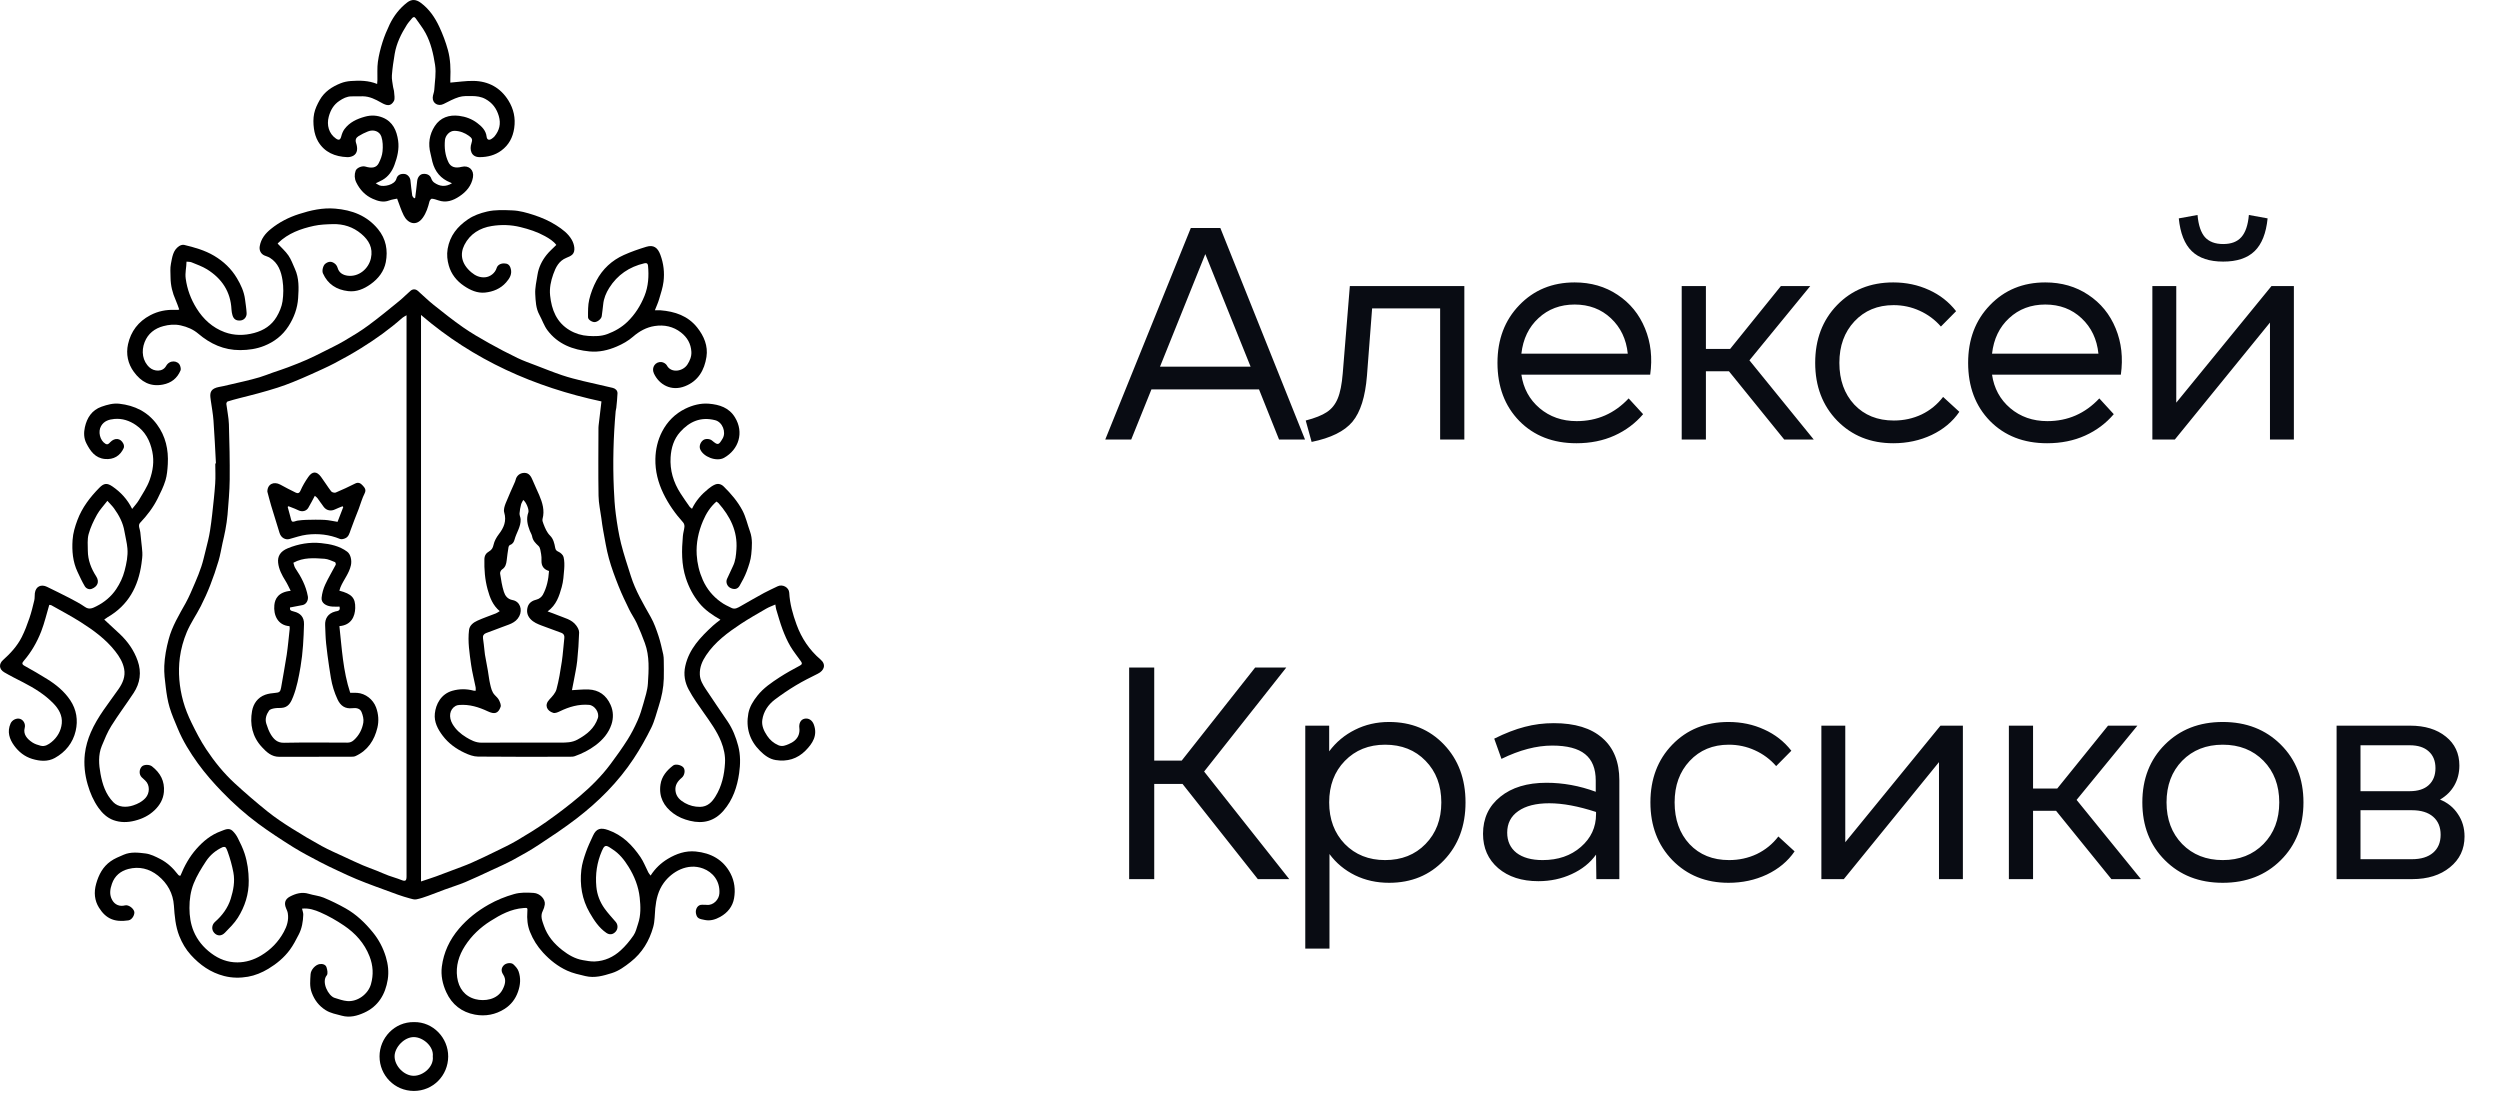
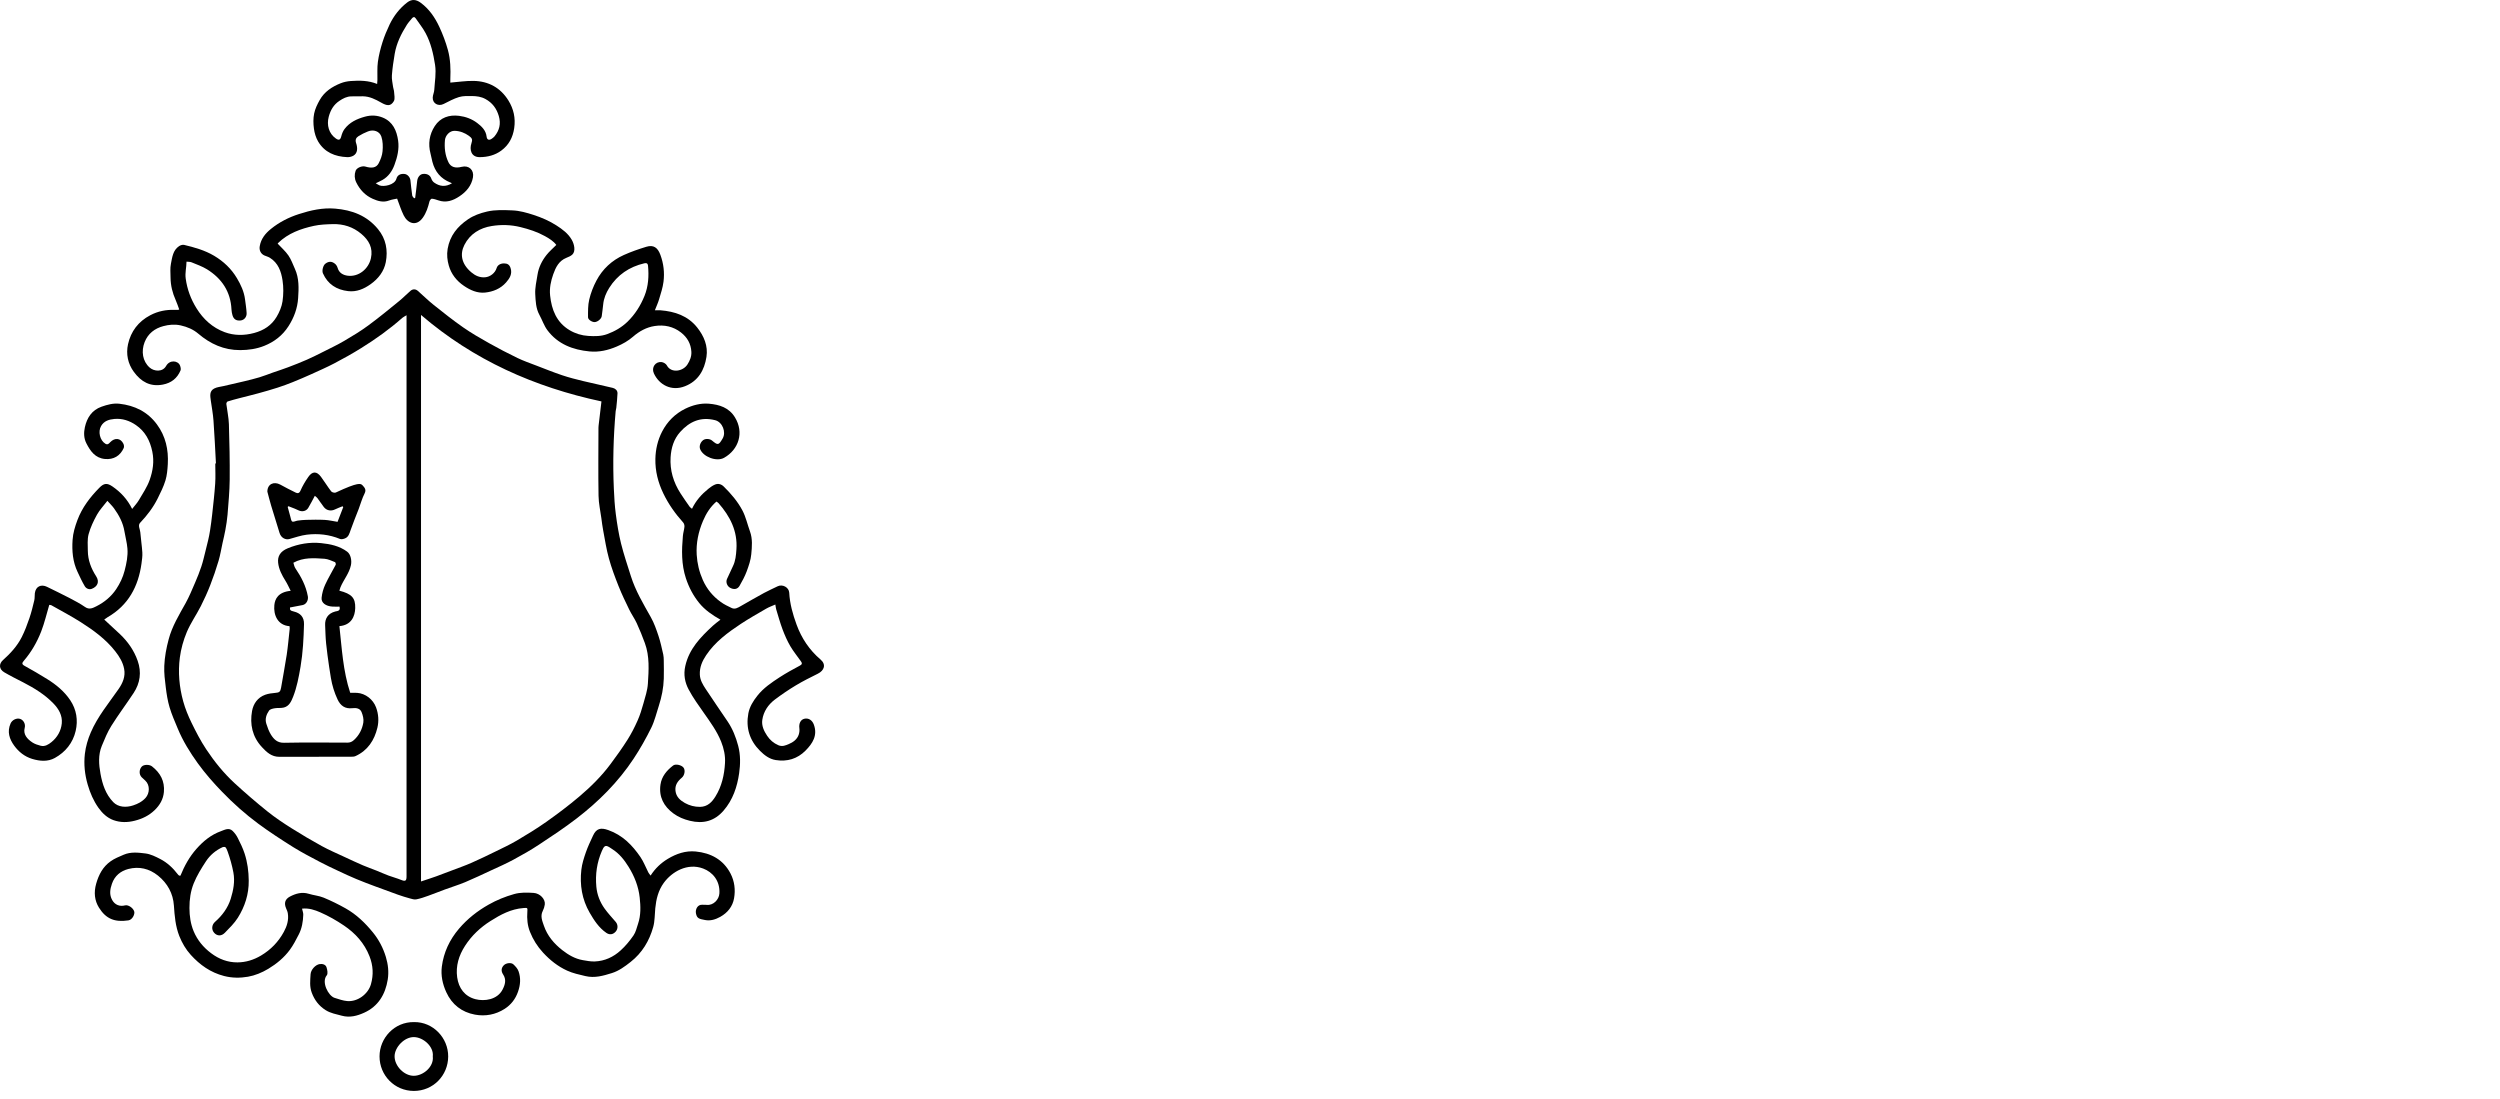
<svg xmlns="http://www.w3.org/2000/svg" width="91" height="40" viewBox="0 0 91 40" fill="none">
-   <path d="M40.231 16L43.346 8.298H44.42L47.503 16H46.558L45.828 14.174H41.912L41.176 16H40.231ZM42.224 13.347H45.522L43.873 9.249L42.224 13.347ZM47.528 15.307C47.868 15.218 48.124 15.116 48.296 15.001C48.471 14.886 48.604 14.722 48.693 14.507C48.783 14.292 48.844 13.986 48.876 13.588L49.134 10.414H53.302V16H52.421V11.225H49.945L49.757 13.68C49.696 14.442 49.521 14.999 49.23 15.35C48.941 15.697 48.445 15.943 47.743 16.086L47.528 15.307ZM57.382 16.134C56.529 16.134 55.836 15.864 55.303 15.323C54.773 14.779 54.508 14.074 54.508 13.207C54.508 12.355 54.773 11.655 55.303 11.107C55.833 10.556 56.504 10.28 57.317 10.28C57.908 10.28 58.429 10.43 58.88 10.731C59.335 11.032 59.668 11.44 59.879 11.956C60.09 12.468 60.153 13.028 60.067 13.637H55.378C55.45 14.134 55.67 14.541 56.039 14.856C56.411 15.171 56.862 15.329 57.392 15.329C58.137 15.329 58.767 15.053 59.283 14.502L59.809 15.076C59.526 15.409 59.179 15.669 58.767 15.855C58.355 16.041 57.894 16.134 57.382 16.134ZM55.378 12.874H59.251C59.197 12.348 58.993 11.918 58.638 11.585C58.284 11.252 57.843 11.085 57.317 11.085C56.794 11.085 56.356 11.25 56.001 11.58C55.647 11.905 55.439 12.337 55.378 12.874ZM64.947 16L62.933 13.513H62.095V16H61.214V10.414H62.095V12.702H62.976L64.823 10.414H65.892L63.679 13.116L66.021 16H64.947ZM68.914 16.134C68.09 16.134 67.41 15.86 66.873 15.312C66.339 14.761 66.073 14.059 66.073 13.207C66.073 12.355 66.338 11.655 66.868 11.107C67.401 10.556 68.083 10.28 68.914 10.28C69.383 10.28 69.816 10.371 70.214 10.554C70.611 10.733 70.941 10.991 71.202 11.327L70.649 11.886C70.434 11.639 70.176 11.447 69.875 11.311C69.578 11.175 69.261 11.107 68.925 11.107C68.345 11.107 67.87 11.304 67.501 11.698C67.136 12.088 66.953 12.591 66.953 13.207C66.953 13.83 67.134 14.337 67.496 14.727C67.861 15.114 68.341 15.307 68.935 15.307C69.297 15.307 69.634 15.234 69.945 15.087C70.257 14.937 70.518 14.723 70.729 14.448L71.32 14.99C71.077 15.348 70.74 15.629 70.31 15.834C69.884 16.034 69.419 16.134 68.914 16.134ZM74.514 16.134C73.661 16.134 72.969 15.864 72.435 15.323C71.905 14.779 71.64 14.074 71.64 13.207C71.64 12.355 71.905 11.655 72.435 11.107C72.965 10.556 73.636 10.28 74.449 10.28C75.04 10.28 75.561 10.43 76.012 10.731C76.467 11.032 76.8 11.44 77.011 11.956C77.222 12.468 77.285 13.028 77.199 13.637H72.51C72.582 14.134 72.802 14.541 73.171 14.856C73.543 15.171 73.994 15.329 74.524 15.329C75.269 15.329 75.899 15.053 76.415 14.502L76.941 15.076C76.658 15.409 76.311 15.669 75.899 15.855C75.487 16.041 75.026 16.134 74.514 16.134ZM72.51 12.874H76.383C76.329 12.348 76.125 11.918 75.77 11.585C75.416 11.252 74.975 11.085 74.449 11.085C73.926 11.085 73.488 11.25 73.133 11.58C72.779 11.905 72.571 12.337 72.51 12.874ZM78.346 16V10.414H79.216V14.657L82.681 10.414H83.497V16H82.627V11.741L79.163 16H78.346ZM79.308 7.949L79.99 7.825C80.022 8.194 80.112 8.463 80.258 8.631C80.409 8.799 80.631 8.883 80.924 8.883C81.218 8.883 81.438 8.799 81.585 8.631C81.735 8.463 81.827 8.194 81.859 7.825L82.541 7.949C82.487 8.489 82.33 8.887 82.068 9.141C81.807 9.395 81.426 9.522 80.924 9.522C80.423 9.522 80.042 9.395 79.78 9.141C79.519 8.887 79.361 8.489 79.308 7.949ZM45.785 32L43.045 28.536H42.014V32H41.101V24.298H42.014V27.687H43.013L45.688 24.298H46.821L43.83 28.084L46.929 32H45.785ZM50.563 32.134C50.111 32.134 49.698 32.043 49.322 31.86C48.946 31.674 48.636 31.416 48.393 31.087V34.53H47.512V26.414H48.382V27.349C48.633 27.012 48.946 26.751 49.322 26.564C49.698 26.375 50.111 26.28 50.563 26.28C51.372 26.28 52.038 26.554 52.561 27.102C53.083 27.649 53.345 28.351 53.345 29.207C53.345 30.063 53.083 30.765 52.561 31.312C52.038 31.86 51.372 32.134 50.563 32.134ZM48.951 27.698C48.572 28.088 48.382 28.591 48.382 29.207C48.382 29.823 48.572 30.328 48.951 30.722C49.334 31.112 49.823 31.307 50.418 31.307C51.019 31.307 51.51 31.112 51.889 30.722C52.272 30.331 52.464 29.826 52.464 29.207C52.464 28.588 52.272 28.083 51.889 27.692C51.51 27.302 51.019 27.107 50.418 27.107C49.823 27.107 49.334 27.304 48.951 27.698ZM55.996 32.075C55.394 32.075 54.907 31.918 54.535 31.602C54.166 31.284 53.982 30.867 53.982 30.351C53.982 29.789 54.191 29.34 54.61 29.003C55.029 28.663 55.589 28.493 56.291 28.493C56.896 28.493 57.494 28.602 58.085 28.82V28.412C58.085 27.979 57.956 27.658 57.698 27.451C57.441 27.243 57.041 27.139 56.501 27.139C55.928 27.139 55.312 27.3 54.653 27.623L54.39 26.887C54.794 26.686 55.165 26.543 55.502 26.457C55.842 26.367 56.194 26.323 56.56 26.323C57.33 26.323 57.919 26.504 58.327 26.865C58.739 27.223 58.944 27.735 58.944 28.401V32H58.107L58.096 31.108C57.881 31.409 57.586 31.645 57.21 31.817C56.837 31.989 56.433 32.075 55.996 32.075ZM54.862 30.308C54.862 30.62 54.975 30.865 55.201 31.044C55.43 31.219 55.747 31.307 56.151 31.307C56.714 31.307 57.177 31.148 57.543 30.829C57.911 30.51 58.096 30.113 58.096 29.637V29.556C57.451 29.345 56.884 29.239 56.393 29.239C55.91 29.239 55.534 29.334 55.265 29.524C54.997 29.71 54.862 29.971 54.862 30.308ZM62.917 32.134C62.093 32.134 61.413 31.86 60.876 31.312C60.342 30.761 60.075 30.059 60.075 29.207C60.075 28.355 60.34 27.655 60.87 27.107C61.404 26.555 62.086 26.28 62.917 26.28C63.386 26.28 63.819 26.371 64.216 26.554C64.614 26.733 64.943 26.991 65.205 27.327L64.652 27.886C64.437 27.639 64.179 27.447 63.878 27.311C63.581 27.175 63.264 27.107 62.928 27.107C62.347 27.107 61.873 27.304 61.504 27.698C61.139 28.088 60.956 28.591 60.956 29.207C60.956 29.83 61.137 30.337 61.499 30.727C61.864 31.114 62.344 31.307 62.938 31.307C63.3 31.307 63.636 31.234 63.948 31.087C64.26 30.936 64.521 30.724 64.732 30.448L65.323 30.99C65.079 31.348 64.743 31.629 64.313 31.834C63.887 32.034 63.422 32.134 62.917 32.134ZM66.298 32V26.414H67.168V30.657L70.633 26.414H71.449V32H70.579V27.741L67.115 32H66.298ZM76.855 32L74.841 29.513H74.003V32H73.123V26.414H74.003V28.702H74.884L76.732 26.414H77.801L75.588 29.116L77.93 32H76.855ZM83.019 31.312C82.468 31.86 81.764 32.134 80.908 32.134C80.052 32.134 79.351 31.86 78.803 31.312C78.255 30.765 77.981 30.063 77.981 29.207C77.981 28.351 78.255 27.649 78.803 27.102C79.351 26.554 80.052 26.28 80.908 26.28C81.764 26.28 82.468 26.554 83.019 27.102C83.57 27.649 83.846 28.351 83.846 29.207C83.846 30.063 83.57 30.765 83.019 31.312ZM79.431 27.692C79.052 28.083 78.862 28.588 78.862 29.207C78.862 29.826 79.052 30.331 79.431 30.722C79.814 31.112 80.307 31.307 80.908 31.307C81.513 31.307 82.007 31.112 82.391 30.722C82.774 30.331 82.965 29.826 82.965 29.207C82.965 28.588 82.774 28.083 82.391 27.692C82.007 27.302 81.513 27.107 80.908 27.107C80.307 27.107 79.814 27.302 79.431 27.692ZM85.052 32V26.414H87.727C88.268 26.414 88.701 26.547 89.027 26.811C89.356 27.073 89.521 27.424 89.521 27.864C89.521 28.133 89.46 28.375 89.338 28.589C89.217 28.801 89.043 28.973 88.817 29.105C89.093 29.216 89.31 29.391 89.467 29.631C89.629 29.868 89.709 30.14 89.709 30.448C89.709 30.91 89.532 31.284 89.177 31.57C88.826 31.857 88.368 32 87.802 32H85.052ZM85.922 31.275H87.792C88.125 31.275 88.382 31.196 88.565 31.039C88.748 30.881 88.839 30.663 88.839 30.383C88.839 30.104 88.748 29.886 88.565 29.728C88.382 29.57 88.125 29.492 87.792 29.492H85.922V31.275ZM85.922 28.799H87.716C88.014 28.799 88.243 28.725 88.404 28.579C88.569 28.428 88.651 28.222 88.651 27.961C88.651 27.7 88.569 27.495 88.404 27.349C88.243 27.202 88.014 27.128 87.716 27.128H85.922V28.799Z" fill="#090C13" />
  <path d="M7.86 16.87C7.832 16.35 7.809 15.83 7.771 15.311C7.754 15.066 7.707 14.823 7.673 14.579C7.651 14.415 7.616 14.239 7.795 14.143C7.896 14.089 8.021 14.08 8.137 14.053C8.386 13.994 8.637 13.939 8.887 13.879C9.073 13.834 9.259 13.789 9.443 13.734C9.61 13.684 9.771 13.618 9.936 13.56C10.119 13.496 10.305 13.438 10.487 13.368C10.717 13.281 10.945 13.192 11.17 13.093C11.372 13.004 11.571 12.904 11.769 12.804C12.024 12.675 12.282 12.553 12.528 12.409C12.826 12.234 13.123 12.055 13.401 11.85C13.79 11.565 14.163 11.256 14.537 10.952C14.679 10.837 14.804 10.703 14.943 10.585C15.027 10.515 15.126 10.515 15.211 10.589C15.405 10.76 15.589 10.942 15.791 11.103C16.139 11.381 16.489 11.658 16.854 11.913C17.155 12.123 17.475 12.308 17.796 12.488C18.137 12.68 18.485 12.861 18.837 13.031C19.058 13.137 19.29 13.218 19.52 13.306C19.834 13.426 20.146 13.553 20.465 13.66C20.715 13.744 20.972 13.809 21.229 13.871C21.586 13.958 21.947 14.031 22.304 14.119C22.397 14.142 22.48 14.21 22.477 14.318C22.471 14.495 22.45 14.671 22.433 14.848C22.429 14.888 22.413 14.928 22.41 14.969C22.327 15.909 22.302 16.85 22.344 17.793C22.358 18.102 22.375 18.412 22.416 18.718C22.463 19.076 22.52 19.434 22.606 19.783C22.706 20.184 22.84 20.578 22.964 20.972C23.132 21.507 23.419 21.983 23.691 22.468C23.81 22.679 23.892 22.916 23.969 23.147C24.042 23.367 24.09 23.596 24.142 23.822C24.158 23.893 24.16 23.969 24.161 24.043C24.164 24.262 24.168 24.482 24.162 24.701C24.152 25.039 24.086 25.367 23.982 25.689C23.894 25.958 23.829 26.241 23.705 26.493C23.514 26.88 23.3 27.259 23.062 27.619C22.502 28.466 21.79 29.177 20.987 29.794C20.549 30.131 20.086 30.438 19.623 30.743C19.324 30.941 19.011 31.119 18.695 31.289C18.427 31.435 18.146 31.558 17.868 31.686C17.558 31.83 17.249 31.978 16.934 32.11C16.692 32.211 16.439 32.287 16.193 32.378C15.991 32.452 15.792 32.534 15.589 32.606C15.448 32.657 15.305 32.707 15.158 32.736C15.084 32.751 14.998 32.725 14.922 32.703C14.773 32.663 14.625 32.616 14.48 32.565C14.206 32.468 13.932 32.367 13.66 32.265C13.429 32.178 13.197 32.093 12.97 31.997C12.751 31.905 12.535 31.806 12.32 31.704C12.091 31.597 11.863 31.49 11.64 31.372C11.313 31.199 10.984 31.03 10.672 30.835C10.237 30.562 9.805 30.282 9.393 29.977C8.927 29.631 8.494 29.246 8.089 28.827C7.77 28.498 7.47 28.156 7.201 27.785C6.914 27.387 6.656 26.97 6.468 26.515C6.363 26.262 6.251 26.01 6.173 25.748C6.103 25.514 6.065 25.269 6.035 25.026C6.002 24.764 5.968 24.499 5.98 24.237C5.994 23.911 6.054 23.588 6.14 23.269C6.266 22.793 6.519 22.382 6.754 21.959C6.888 21.718 6.993 21.459 7.103 21.205C7.187 21.013 7.264 20.817 7.33 20.618C7.388 20.444 7.428 20.264 7.473 20.086C7.51 19.944 7.546 19.801 7.578 19.658C7.604 19.543 7.629 19.426 7.646 19.309C7.676 19.11 7.704 18.911 7.725 18.71C7.765 18.342 7.808 17.973 7.833 17.603C7.85 17.36 7.836 17.115 7.836 16.871C7.845 16.871 7.853 16.871 7.862 16.87H7.86ZM14.798 11.475C14.728 11.518 14.681 11.538 14.645 11.57C14.18 11.982 13.675 12.343 13.148 12.67C12.83 12.868 12.503 13.052 12.171 13.225C11.899 13.368 11.615 13.491 11.335 13.619C11.111 13.72 10.885 13.817 10.657 13.909C10.477 13.982 10.293 14.049 10.108 14.109C9.873 14.185 9.634 14.253 9.396 14.318C9.168 14.381 8.938 14.435 8.709 14.495C8.567 14.532 8.425 14.569 8.285 14.614C8.261 14.621 8.236 14.675 8.239 14.704C8.268 14.949 8.324 15.192 8.332 15.437C8.353 16.111 8.367 16.784 8.361 17.458C8.357 17.883 8.316 18.307 8.283 18.73C8.268 18.919 8.236 19.107 8.203 19.293C8.175 19.454 8.134 19.613 8.099 19.772C8.052 19.988 8.018 20.206 7.955 20.417C7.867 20.715 7.765 21.012 7.652 21.302C7.551 21.561 7.435 21.817 7.309 22.065C7.146 22.384 6.937 22.681 6.799 23.009C6.676 23.303 6.587 23.621 6.546 23.937C6.477 24.471 6.525 25.009 6.669 25.53C6.743 25.797 6.85 26.059 6.972 26.309C7.132 26.637 7.301 26.964 7.502 27.268C7.802 27.721 8.144 28.144 8.544 28.512C8.929 28.866 9.328 29.209 9.736 29.537C10.014 29.76 10.313 29.959 10.614 30.149C10.974 30.377 11.342 30.593 11.715 30.798C11.982 30.944 12.263 31.064 12.538 31.192C12.76 31.296 12.983 31.4 13.208 31.497C13.371 31.567 13.54 31.625 13.705 31.691C13.851 31.749 13.993 31.815 14.141 31.87C14.292 31.926 14.45 31.967 14.6 32.028C14.754 32.091 14.798 32.068 14.798 31.901C14.798 25.145 14.798 18.391 14.798 11.635V11.475ZM21.894 14.612C19.458 14.091 17.243 13.112 15.325 11.464V32.085C15.521 32.02 15.7 31.963 15.878 31.899C16.071 31.829 16.263 31.755 16.455 31.682C16.693 31.591 16.933 31.508 17.166 31.405C17.464 31.274 17.757 31.131 18.05 30.988C18.307 30.862 18.567 30.741 18.813 30.596C19.175 30.382 19.535 30.163 19.878 29.921C20.291 29.629 20.697 29.324 21.083 28.997C21.501 28.643 21.893 28.256 22.222 27.814C22.437 27.525 22.648 27.232 22.84 26.928C22.981 26.706 23.102 26.467 23.209 26.226C23.298 26.027 23.362 25.815 23.421 25.605C23.486 25.37 23.567 25.131 23.583 24.889C23.614 24.393 23.65 23.89 23.473 23.408C23.383 23.164 23.287 22.921 23.177 22.684C23.098 22.513 22.986 22.358 22.904 22.189C22.767 21.908 22.631 21.626 22.516 21.336C22.385 21.005 22.258 20.67 22.164 20.326C22.071 19.992 22.02 19.646 21.955 19.304C21.928 19.16 21.909 19.013 21.89 18.866C21.853 18.593 21.791 18.32 21.787 18.047C21.773 17.22 21.782 16.392 21.784 15.565C21.784 15.511 21.794 15.458 21.799 15.405C21.83 15.148 21.861 14.891 21.893 14.61L21.894 14.612Z" fill="black" />
  <path d="M28.224 22.004C28.104 22.057 27.987 22.098 27.883 22.159C27.574 22.338 27.262 22.515 26.964 22.711C26.487 23.027 26.028 23.366 25.703 23.851C25.561 24.063 25.462 24.289 25.474 24.556C25.483 24.76 25.584 24.921 25.687 25.079C25.947 25.476 26.219 25.864 26.484 26.259C26.667 26.531 26.786 26.829 26.87 27.148C26.958 27.481 26.951 27.818 26.905 28.144C26.835 28.639 26.676 29.116 26.338 29.506C26.011 29.886 25.602 29.997 25.113 29.877C24.892 29.824 24.692 29.741 24.513 29.61C24.161 29.351 23.977 29.005 24.041 28.561C24.083 28.262 24.27 28.043 24.501 27.865C24.595 27.793 24.814 27.849 24.883 27.945C24.95 28.038 24.921 28.223 24.817 28.309C24.666 28.436 24.562 28.579 24.588 28.791C24.615 29.008 24.76 29.133 24.93 29.229C25.098 29.322 25.281 29.372 25.481 29.37C25.754 29.366 25.914 29.198 26.04 28.996C26.272 28.625 26.366 28.205 26.39 27.775C26.406 27.509 26.35 27.247 26.249 26.994C26.096 26.613 25.857 26.287 25.624 25.955C25.428 25.677 25.226 25.397 25.067 25.098C24.929 24.839 24.875 24.556 24.944 24.246C25.083 23.618 25.5 23.193 25.944 22.781C26.029 22.702 26.125 22.635 26.224 22.556C25.926 22.389 25.658 22.203 25.45 21.948C25.233 21.68 25.076 21.381 24.967 21.05C24.8 20.543 24.811 20.029 24.857 19.51C24.866 19.397 24.904 19.285 24.914 19.172C24.918 19.121 24.9 19.054 24.866 19.017C24.579 18.698 24.336 18.355 24.148 17.967C23.953 17.564 23.846 17.143 23.856 16.7C23.863 16.357 23.941 16.018 24.101 15.709C24.29 15.344 24.574 15.06 24.941 14.879C25.209 14.748 25.506 14.669 25.808 14.695C26.186 14.728 26.535 14.835 26.753 15.193C27.089 15.743 26.891 16.364 26.355 16.665C26.082 16.817 25.593 16.629 25.484 16.345C25.444 16.24 25.493 16.097 25.595 16.021C25.676 15.96 25.835 15.967 25.915 16.034C26.134 16.217 26.158 16.21 26.306 15.958C26.437 15.734 26.303 15.364 26.031 15.295C25.504 15.162 25.099 15.344 24.757 15.725C24.526 15.983 24.432 16.301 24.41 16.641C24.38 17.12 24.513 17.558 24.771 17.959C24.877 18.123 24.989 18.284 25.102 18.444C25.12 18.471 25.153 18.489 25.189 18.519C25.334 18.217 25.542 17.987 25.788 17.79C25.86 17.732 25.938 17.676 26.022 17.64C26.137 17.589 26.251 17.62 26.34 17.706C26.608 17.968 26.852 18.254 27.026 18.584C27.15 18.82 27.207 19.09 27.299 19.343C27.399 19.617 27.372 19.901 27.346 20.177C27.327 20.388 27.253 20.598 27.179 20.8C27.111 20.981 27.017 21.155 26.92 21.324C26.846 21.453 26.712 21.472 26.572 21.393C26.464 21.331 26.412 21.188 26.463 21.074C26.531 20.919 26.603 20.765 26.677 20.613C26.774 20.417 26.792 20.207 26.806 19.993C26.851 19.33 26.575 18.795 26.154 18.314C26.135 18.293 26.108 18.28 26.078 18.257C25.853 18.453 25.704 18.691 25.588 18.964C25.421 19.359 25.335 19.768 25.36 20.193C25.379 20.509 25.451 20.815 25.583 21.112C25.731 21.444 25.95 21.706 26.237 21.913C26.359 22.002 26.499 22.068 26.636 22.133C26.754 22.187 26.858 22.122 26.958 22.065C27.241 21.904 27.522 21.741 27.808 21.585C27.971 21.496 28.141 21.423 28.308 21.34C28.483 21.255 28.717 21.378 28.728 21.574C28.749 21.978 28.859 22.364 28.996 22.738C29.176 23.232 29.463 23.662 29.867 24.006C30.082 24.19 30.002 24.408 29.769 24.523C29.498 24.658 29.226 24.793 28.967 24.949C28.703 25.108 28.447 25.282 28.201 25.467C27.96 25.651 27.794 25.897 27.748 26.201C27.716 26.415 27.807 26.608 27.924 26.783C28.026 26.935 28.156 27.05 28.332 27.126C28.477 27.189 28.602 27.13 28.71 27.085C28.863 27.022 29.015 26.917 29.073 26.743C29.098 26.669 29.107 26.584 29.097 26.507C29.074 26.338 29.141 26.196 29.277 26.163C29.43 26.126 29.564 26.214 29.623 26.373C29.769 26.769 29.579 27.061 29.322 27.321C29.024 27.622 28.655 27.733 28.236 27.666C28.004 27.629 27.825 27.49 27.665 27.331C27.285 26.954 27.143 26.491 27.24 25.967C27.285 25.728 27.413 25.52 27.566 25.327C27.789 25.042 28.085 24.845 28.381 24.651C28.62 24.496 28.87 24.36 29.122 24.225C29.204 24.181 29.199 24.137 29.16 24.081C29.03 23.893 28.881 23.716 28.767 23.52C28.655 23.328 28.564 23.12 28.485 22.91C28.395 22.67 28.328 22.423 28.253 22.178C28.238 22.127 28.235 22.074 28.222 22.002L28.224 22.004Z" fill="black" />
  <path d="M3.908 18.231C3.773 18.409 3.628 18.558 3.531 18.733C3.406 18.959 3.292 19.198 3.225 19.445C3.174 19.635 3.196 19.847 3.197 20.05C3.2 20.39 3.317 20.693 3.5 20.977C3.633 21.183 3.544 21.354 3.342 21.433C3.241 21.472 3.137 21.422 3.087 21.34C2.987 21.174 2.907 20.994 2.823 20.818C2.648 20.448 2.615 20.054 2.642 19.653C2.658 19.403 2.73 19.167 2.818 18.931C2.99 18.473 3.278 18.099 3.614 17.757C3.781 17.586 3.896 17.571 4.096 17.709C4.39 17.913 4.633 18.166 4.81 18.525C4.898 18.411 4.989 18.318 5.053 18.208C5.195 17.966 5.357 17.728 5.449 17.467C5.564 17.141 5.619 16.799 5.544 16.439C5.461 16.036 5.286 15.706 4.948 15.473C4.715 15.312 4.45 15.224 4.163 15.25C3.972 15.268 3.79 15.318 3.68 15.507C3.561 15.711 3.636 16.032 3.837 16.153C3.925 16.206 3.972 16.136 4.013 16.095C4.179 15.923 4.391 15.943 4.492 16.153C4.513 16.197 4.522 16.264 4.504 16.307C4.375 16.593 4.136 16.737 3.819 16.707C3.466 16.673 3.291 16.424 3.145 16.139C3.046 15.948 3.048 15.738 3.09 15.548C3.166 15.209 3.342 14.928 3.698 14.803C3.909 14.729 4.123 14.671 4.346 14.696C4.904 14.759 5.373 14.989 5.712 15.448C6.029 15.878 6.138 16.369 6.108 16.893C6.096 17.094 6.08 17.299 6.022 17.489C5.953 17.715 5.845 17.931 5.74 18.143C5.576 18.472 5.356 18.761 5.102 19.028C5.009 19.125 5.098 19.259 5.107 19.374C5.126 19.619 5.166 19.864 5.181 20.109C5.189 20.244 5.168 20.382 5.15 20.516C5.034 21.351 4.671 22.031 3.919 22.465C3.875 22.492 3.835 22.524 3.794 22.552C3.986 22.729 4.178 22.904 4.366 23.082C4.656 23.357 4.88 23.679 5.012 24.056C5.156 24.466 5.103 24.864 4.863 25.226C4.598 25.628 4.308 26.014 4.053 26.421C3.911 26.648 3.808 26.901 3.706 27.149C3.569 27.481 3.597 27.834 3.659 28.171C3.728 28.544 3.843 28.907 4.121 29.196C4.304 29.386 4.591 29.402 4.849 29.316C5.023 29.258 5.175 29.18 5.298 29.044C5.453 28.872 5.462 28.577 5.291 28.417C5.247 28.375 5.202 28.336 5.158 28.293C5.058 28.194 5.059 28.015 5.159 27.905C5.235 27.823 5.435 27.821 5.532 27.895C5.836 28.133 6 28.432 5.966 28.828C5.942 29.096 5.816 29.309 5.627 29.491C5.423 29.687 5.182 29.804 4.905 29.874C4.639 29.942 4.381 29.943 4.13 29.853C3.901 29.77 3.724 29.602 3.583 29.403C3.403 29.147 3.282 28.868 3.194 28.565C3.085 28.193 3.046 27.817 3.089 27.442C3.12 27.176 3.198 26.906 3.305 26.66C3.554 26.081 3.958 25.596 4.315 25.083C4.469 24.862 4.571 24.622 4.519 24.348C4.473 24.105 4.346 23.898 4.194 23.705C3.849 23.265 3.403 22.941 2.938 22.645C2.591 22.425 2.225 22.232 1.867 22.03C1.844 22.017 1.811 22.021 1.793 22.018C1.696 22.344 1.621 22.671 1.501 22.981C1.35 23.371 1.141 23.734 0.867 24.053C0.798 24.133 0.788 24.179 0.896 24.238C1.174 24.391 1.448 24.551 1.718 24.719C2.045 24.922 2.341 25.165 2.557 25.488C2.785 25.829 2.845 26.216 2.754 26.607C2.654 27.04 2.383 27.376 1.996 27.59C1.739 27.732 1.455 27.709 1.171 27.624C0.893 27.539 0.682 27.367 0.518 27.144C0.342 26.902 0.252 26.633 0.386 26.332C0.442 26.207 0.601 26.128 0.728 26.166C0.852 26.203 0.937 26.354 0.9 26.49C0.836 26.726 0.983 26.896 1.18 27.026C1.269 27.084 1.377 27.118 1.48 27.145C1.634 27.185 1.764 27.101 1.873 27.013C2.087 26.84 2.222 26.604 2.249 26.332C2.277 26.043 2.136 25.801 1.941 25.602C1.628 25.279 1.247 25.047 0.85 24.841C0.617 24.721 0.381 24.605 0.155 24.472C-0.044 24.355 -0.042 24.162 0.108 24.028C0.38 23.785 0.626 23.518 0.79 23.193C0.903 22.971 0.991 22.735 1.071 22.5C1.143 22.289 1.196 22.071 1.248 21.853C1.268 21.77 1.257 21.68 1.268 21.594C1.301 21.338 1.503 21.258 1.712 21.361C1.984 21.495 2.258 21.626 2.527 21.766C2.721 21.868 2.918 21.971 3.098 22.096C3.253 22.204 3.386 22.129 3.509 22.068C3.8 21.922 4.048 21.716 4.231 21.443C4.367 21.238 4.472 21.019 4.535 20.776C4.605 20.507 4.661 20.238 4.638 19.962C4.622 19.756 4.564 19.553 4.531 19.348C4.48 19.032 4.334 18.758 4.15 18.503C4.086 18.414 4.004 18.338 3.909 18.23L3.908 18.231Z" fill="black" />
  <path d="M13.728 3.056C13.732 2.997 13.737 2.953 13.738 2.909C13.742 2.69 13.725 2.468 13.755 2.252C13.788 2.011 13.849 1.771 13.922 1.538C13.992 1.316 14.083 1.099 14.183 0.889C14.335 0.575 14.546 0.301 14.824 0.088C14.989 -0.038 15.145 -0.024 15.316 0.102C15.625 0.33 15.834 0.64 15.992 0.979C16.118 1.249 16.225 1.533 16.304 1.821C16.398 2.164 16.407 2.522 16.392 2.878C16.39 2.93 16.392 2.982 16.392 3.007C16.683 2.984 16.96 2.94 17.237 2.945C17.782 2.954 18.218 3.193 18.507 3.659C18.696 3.965 18.771 4.296 18.717 4.666C18.666 5.008 18.521 5.278 18.25 5.479C18.017 5.652 17.746 5.719 17.458 5.72C17.141 5.72 17.087 5.435 17.159 5.221C17.204 5.085 17.192 5.033 17.071 4.946C16.914 4.834 16.746 4.768 16.55 4.762C16.36 4.757 16.211 4.939 16.196 5.1C16.171 5.378 16.2 5.649 16.323 5.905C16.405 6.076 16.565 6.135 16.804 6.073C17.066 6.006 17.262 6.187 17.216 6.454C17.162 6.763 16.973 6.98 16.724 7.146C16.491 7.302 16.238 7.394 15.952 7.292C15.876 7.266 15.796 7.238 15.717 7.233C15.691 7.231 15.643 7.292 15.633 7.332C15.58 7.543 15.518 7.748 15.387 7.929C15.15 8.256 14.838 8.13 14.694 7.838C14.599 7.648 14.537 7.441 14.455 7.23C14.374 7.248 14.265 7.26 14.164 7.298C13.953 7.379 13.757 7.321 13.569 7.237C13.295 7.116 13.098 6.906 12.967 6.637C12.902 6.503 12.895 6.357 12.944 6.217C12.985 6.105 13.18 6.028 13.298 6.063C13.537 6.135 13.699 6.107 13.784 5.943C13.854 5.808 13.912 5.655 13.925 5.506C13.941 5.331 13.937 5.139 13.882 4.974C13.816 4.774 13.593 4.703 13.393 4.784C13.274 4.831 13.156 4.889 13.047 4.958C12.961 5.012 12.923 5.089 12.962 5.207C13.024 5.392 13.02 5.577 12.862 5.668C12.798 5.704 12.715 5.723 12.641 5.72C12.196 5.702 11.814 5.547 11.579 5.149C11.498 5.01 11.448 4.842 11.427 4.682C11.402 4.501 11.399 4.309 11.435 4.133C11.47 3.961 11.551 3.794 11.638 3.64C11.808 3.338 12.086 3.156 12.399 3.031C12.515 2.984 12.645 2.958 12.77 2.949C13.09 2.927 13.412 2.927 13.73 3.057L13.728 3.056ZM16.457 6.673C16.421 6.656 16.407 6.649 16.393 6.643C16.044 6.506 15.832 6.249 15.739 5.889C15.714 5.791 15.697 5.69 15.671 5.591C15.577 5.235 15.628 4.895 15.825 4.591C16.029 4.276 16.349 4.172 16.709 4.216C16.947 4.245 17.179 4.331 17.369 4.476C17.532 4.599 17.688 4.746 17.713 4.977C17.727 5.091 17.803 5.117 17.898 5.051C17.934 5.026 17.972 4.998 18 4.965C18.178 4.745 18.24 4.509 18.156 4.223C18.074 3.944 17.921 3.742 17.67 3.604C17.516 3.519 17.35 3.498 17.183 3.496C17.024 3.495 16.857 3.488 16.708 3.533C16.513 3.592 16.331 3.694 16.147 3.785C15.954 3.882 15.745 3.767 15.751 3.554C15.754 3.458 15.803 3.364 15.808 3.268C15.825 2.966 15.884 2.671 15.836 2.359C15.773 1.955 15.685 1.567 15.493 1.208C15.392 1.017 15.253 0.847 15.131 0.667C15.089 0.605 15.042 0.611 14.997 0.666C14.934 0.745 14.864 0.818 14.81 0.903C14.604 1.23 14.432 1.574 14.367 1.96C14.324 2.218 14.284 2.479 14.265 2.741C14.254 2.882 14.29 3.027 14.309 3.169C14.316 3.226 14.341 3.28 14.344 3.337C14.349 3.454 14.387 3.595 14.335 3.683C14.219 3.881 14.079 3.851 13.875 3.735C13.666 3.616 13.453 3.507 13.204 3.505C13.065 3.504 12.927 3.507 12.788 3.508C12.623 3.51 12.485 3.583 12.353 3.672C12.144 3.812 12.031 4.006 11.966 4.25C11.886 4.552 11.969 4.863 12.226 5.042C12.336 5.119 12.388 5.091 12.421 4.967C12.445 4.872 12.483 4.774 12.541 4.697C12.727 4.45 12.988 4.329 13.283 4.247C13.511 4.184 13.725 4.196 13.932 4.28C14.301 4.431 14.44 4.755 14.492 5.119C14.535 5.422 14.464 5.719 14.359 6C14.277 6.223 14.143 6.424 13.924 6.549C13.848 6.592 13.767 6.627 13.677 6.671C13.733 6.703 13.772 6.732 13.816 6.749C13.964 6.806 14.367 6.738 14.43 6.504C14.465 6.372 14.581 6.314 14.73 6.333C14.833 6.345 14.928 6.451 14.94 6.566C14.96 6.749 14.978 6.933 15.005 7.117C15.011 7.153 15.05 7.184 15.074 7.219C15.086 7.213 15.1 7.207 15.113 7.2C15.137 6.997 15.165 6.793 15.185 6.589C15.199 6.459 15.279 6.35 15.385 6.333C15.509 6.315 15.65 6.351 15.7 6.502C15.718 6.555 15.756 6.612 15.801 6.644C16.002 6.787 16.215 6.816 16.455 6.669L16.457 6.673Z" fill="black" />
  <path d="M10.994 33.075C11.012 33.159 11.041 33.227 11.039 33.294C11.031 33.544 10.991 33.791 10.875 34.015C10.777 34.207 10.677 34.401 10.55 34.574C10.34 34.858 10.071 35.081 9.766 35.265C9.533 35.405 9.282 35.508 9.025 35.553C8.742 35.602 8.449 35.602 8.155 35.526C7.663 35.399 7.277 35.124 6.944 34.757C6.762 34.556 6.627 34.324 6.526 34.07C6.386 33.713 6.356 33.342 6.33 32.963C6.301 32.525 6.1 32.154 5.752 31.873C5.43 31.615 5.063 31.53 4.671 31.631C4.393 31.704 4.176 31.876 4.075 32.168C4.004 32.37 3.975 32.566 4.083 32.76C4.18 32.936 4.357 33.007 4.552 32.956C4.668 32.925 4.852 33.051 4.887 33.182C4.913 33.276 4.821 33.48 4.673 33.502C4.177 33.575 3.859 33.449 3.603 33.039C3.441 32.78 3.411 32.483 3.501 32.166C3.596 31.832 3.746 31.55 4.025 31.352C4.168 31.249 4.34 31.182 4.504 31.111C4.76 31.001 5.035 31.033 5.296 31.066C5.482 31.089 5.664 31.181 5.835 31.269C6.088 31.4 6.294 31.593 6.468 31.82C6.482 31.838 6.498 31.857 6.517 31.869C6.529 31.877 6.548 31.873 6.568 31.875C6.713 31.518 6.895 31.187 7.151 30.898C7.4 30.616 7.686 30.383 8.04 30.256C8.17 30.21 8.329 30.112 8.467 30.245C8.543 30.319 8.61 30.41 8.657 30.506C8.75 30.689 8.841 30.877 8.904 31.071C9.007 31.388 9.051 31.715 9.054 32.052C9.06 32.549 8.914 32.997 8.657 33.407C8.53 33.608 8.353 33.78 8.186 33.952C8.058 34.083 7.908 34.074 7.801 33.96C7.686 33.837 7.708 33.659 7.83 33.553C8.09 33.325 8.297 33.044 8.399 32.714C8.493 32.407 8.558 32.093 8.495 31.756C8.446 31.497 8.376 31.25 8.289 31.005C8.268 30.947 8.246 30.888 8.209 30.842C8.193 30.823 8.129 30.825 8.098 30.839C7.851 30.953 7.646 31.126 7.499 31.349C7.33 31.607 7.163 31.875 7.049 32.161C6.938 32.44 6.894 32.743 6.896 33.053C6.897 33.346 6.938 33.628 7.047 33.893C7.181 34.217 7.399 34.482 7.685 34.697C7.973 34.914 8.291 35.033 8.644 35.031C8.946 35.029 9.232 34.942 9.501 34.782C9.861 34.568 10.136 34.28 10.332 33.92C10.444 33.716 10.515 33.489 10.477 33.247C10.468 33.184 10.44 33.123 10.414 33.063C10.336 32.88 10.37 32.733 10.552 32.636C10.764 32.525 10.99 32.458 11.238 32.534C11.416 32.589 11.609 32.604 11.78 32.674C12.053 32.787 12.321 32.919 12.579 33.064C12.97 33.284 13.289 33.591 13.572 33.938C13.791 34.206 13.947 34.507 14.046 34.834C14.126 35.099 14.158 35.378 14.114 35.655C14.027 36.197 13.766 36.634 13.253 36.864C13.004 36.976 12.736 37.052 12.442 36.972C12.238 36.916 12.032 36.883 11.85 36.767C11.609 36.614 11.448 36.403 11.348 36.134C11.264 35.91 11.292 35.687 11.305 35.463C11.315 35.298 11.482 35.114 11.639 35.092C11.733 35.079 11.851 35.105 11.884 35.206C11.915 35.298 11.943 35.444 11.895 35.501C11.691 35.739 11.948 36.251 12.181 36.323C12.332 36.369 12.484 36.426 12.639 36.439C13.02 36.471 13.401 36.182 13.502 35.827C13.601 35.477 13.582 35.146 13.45 34.808C13.263 34.33 12.935 33.97 12.521 33.69C12.249 33.506 11.959 33.34 11.658 33.209C11.463 33.125 11.246 33.047 10.994 33.075Z" fill="black" />
  <path d="M23.681 31.872C23.852 31.605 24.064 31.409 24.312 31.26C24.62 31.075 24.957 30.959 25.321 30.994C25.875 31.049 26.326 31.287 26.592 31.798C26.738 32.08 26.774 32.391 26.72 32.698C26.667 32.998 26.486 33.223 26.218 33.373C26.046 33.469 25.859 33.527 25.666 33.489C25.454 33.449 25.37 33.436 25.333 33.249C25.304 33.106 25.388 32.921 25.565 32.933C25.619 32.937 25.673 32.931 25.726 32.937C25.96 32.965 26.173 32.748 26.186 32.519C26.213 32.063 25.941 31.744 25.593 31.614C25.02 31.4 24.457 31.731 24.162 32.136C23.961 32.412 23.885 32.73 23.852 33.062C23.83 33.291 23.837 33.528 23.776 33.745C23.635 34.249 23.375 34.684 22.954 35.015C22.744 35.181 22.526 35.341 22.273 35.42C21.962 35.517 21.648 35.611 21.307 35.529C21.081 35.475 20.857 35.428 20.644 35.331C20.303 35.175 20.02 34.949 19.768 34.676C19.562 34.454 19.403 34.2 19.292 33.921C19.199 33.689 19.177 33.443 19.195 33.194C19.206 33.038 19.204 33.041 19.052 33.053C18.603 33.086 18.219 33.293 17.852 33.526C17.483 33.76 17.167 34.056 16.927 34.429C16.7 34.781 16.585 35.161 16.641 35.574C16.696 35.968 16.913 36.267 17.305 36.37C17.633 36.456 18.102 36.391 18.293 36.021C18.386 35.842 18.44 35.658 18.312 35.467C18.231 35.346 18.246 35.222 18.347 35.128C18.429 35.052 18.606 35.028 18.687 35.102C18.763 35.173 18.842 35.259 18.875 35.354C18.962 35.6 18.944 35.848 18.856 36.098C18.763 36.365 18.602 36.572 18.37 36.722C18.038 36.935 17.663 37.003 17.286 36.932C16.809 36.843 16.45 36.567 16.244 36.115C16.109 35.819 16.042 35.506 16.083 35.183C16.15 34.663 16.366 34.206 16.706 33.806C17.012 33.446 17.377 33.159 17.788 32.927C18.081 32.761 18.386 32.637 18.711 32.545C18.95 32.477 19.186 32.487 19.422 32.502C19.66 32.516 19.86 32.736 19.83 32.928C19.818 33.007 19.793 33.088 19.756 33.159C19.659 33.349 19.741 33.528 19.797 33.694C19.922 34.062 20.167 34.351 20.47 34.587C20.691 34.759 20.931 34.9 21.213 34.949C21.358 34.974 21.506 35.003 21.652 34.997C22.013 34.983 22.331 34.834 22.593 34.594C22.769 34.434 22.924 34.246 23.059 34.05C23.144 33.928 23.176 33.77 23.225 33.626C23.331 33.314 23.32 32.993 23.285 32.672C23.241 32.265 23.093 31.894 22.879 31.55C22.723 31.298 22.54 31.067 22.283 30.906C22.229 30.873 22.179 30.831 22.121 30.807C22.022 30.766 21.977 30.815 21.907 30.978C21.728 31.394 21.665 31.826 21.707 32.277C21.734 32.568 21.837 32.832 22.003 33.066C22.127 33.241 22.277 33.398 22.416 33.562C22.501 33.665 22.497 33.819 22.406 33.916C22.308 34.022 22.186 34.036 22.07 33.956C21.798 33.769 21.624 33.499 21.463 33.221C21.183 32.736 21.099 32.207 21.161 31.659C21.186 31.443 21.254 31.23 21.326 31.023C21.398 30.815 21.495 30.615 21.587 30.415C21.706 30.155 21.866 30.117 22.141 30.215C22.659 30.398 23.016 30.763 23.313 31.198C23.43 31.37 23.503 31.57 23.599 31.756C23.618 31.794 23.649 31.826 23.682 31.871L23.681 31.872Z" fill="black" />
  <path d="M20.25 8.916C20.151 8.782 19.997 8.684 19.836 8.595C19.556 8.44 19.257 8.343 18.944 8.266C18.595 8.18 18.244 8.172 17.9 8.227C17.47 8.294 17.106 8.515 16.904 8.915C16.738 9.243 16.787 9.601 17.158 9.914C17.302 10.036 17.465 10.11 17.66 10.093C17.846 10.077 18.022 9.937 18.077 9.758C18.11 9.651 18.213 9.588 18.345 9.588C18.462 9.588 18.541 9.627 18.583 9.752C18.657 9.971 18.55 10.133 18.423 10.279C18.222 10.509 17.947 10.62 17.653 10.65C17.374 10.677 17.12 10.563 16.89 10.407C16.619 10.225 16.423 9.974 16.336 9.665C16.282 9.476 16.258 9.276 16.294 9.059C16.377 8.574 16.655 8.241 17.035 7.983C17.239 7.844 17.477 7.759 17.726 7.701C18.034 7.629 18.342 7.646 18.649 7.658C18.915 7.668 19.171 7.742 19.425 7.824C19.718 7.92 19.997 8.04 20.256 8.207C20.474 8.347 20.681 8.5 20.813 8.73C20.902 8.885 20.962 9.142 20.834 9.265C20.776 9.321 20.692 9.354 20.616 9.385C20.344 9.495 20.229 9.728 20.139 9.981C20.05 10.232 19.996 10.489 20.024 10.755C20.078 11.278 20.26 11.737 20.734 12.019C20.94 12.142 21.174 12.214 21.417 12.228C21.648 12.242 21.88 12.244 22.102 12.162C22.377 12.061 22.627 11.917 22.84 11.712C23.115 11.445 23.316 11.126 23.459 10.773C23.602 10.419 23.623 10.046 23.588 9.67C23.58 9.594 23.541 9.564 23.453 9.584C22.906 9.712 22.473 10.006 22.175 10.48C22.062 10.66 21.976 10.862 21.956 11.082C21.942 11.225 21.921 11.367 21.903 11.509C21.891 11.602 21.759 11.716 21.652 11.724C21.557 11.731 21.404 11.64 21.404 11.548C21.404 11.333 21.399 11.111 21.448 10.904C21.504 10.666 21.595 10.43 21.71 10.214C21.933 9.792 22.273 9.477 22.708 9.282C22.972 9.163 23.248 9.068 23.525 8.983C23.787 8.903 23.939 9.009 24.037 9.273C24.156 9.592 24.193 9.922 24.152 10.254C24.125 10.471 24.053 10.682 23.991 10.893C23.953 11.023 23.895 11.147 23.837 11.295C23.916 11.295 23.981 11.29 24.045 11.295C24.566 11.338 25.036 11.493 25.376 11.919C25.626 12.233 25.777 12.594 25.715 12.993C25.64 13.469 25.419 13.867 24.935 14.058C24.435 14.256 23.989 14.002 23.801 13.59C23.701 13.371 23.862 13.155 24.08 13.179C24.151 13.187 24.244 13.242 24.275 13.303C24.429 13.592 24.861 13.525 25.026 13.262C25.112 13.125 25.175 12.98 25.166 12.806C25.149 12.509 25.015 12.28 24.789 12.103C24.507 11.882 24.175 11.814 23.83 11.867C23.533 11.912 23.272 12.056 23.044 12.254C22.866 12.409 22.666 12.521 22.449 12.614C22.13 12.751 21.802 12.825 21.459 12.792C20.852 12.734 20.306 12.527 19.927 12.022C19.802 11.855 19.736 11.645 19.634 11.46C19.504 11.223 19.497 10.96 19.483 10.707C19.47 10.474 19.529 10.235 19.565 10.001C19.607 9.732 19.726 9.492 19.893 9.281C19.996 9.151 20.124 9.042 20.249 8.916H20.25Z" fill="black" />
  <path d="M6.524 11.265C6.48 11.147 6.444 11.033 6.395 10.924C6.278 10.663 6.211 10.393 6.208 10.106C6.207 9.937 6.188 9.762 6.222 9.599C6.269 9.366 6.293 9.109 6.52 8.958C6.57 8.926 6.646 8.901 6.701 8.914C7.08 9.004 7.454 9.109 7.795 9.311C8.139 9.516 8.42 9.782 8.625 10.127C8.767 10.365 8.883 10.615 8.919 10.894C8.94 11.061 8.968 11.227 8.977 11.395C8.985 11.538 8.888 11.648 8.766 11.664C8.603 11.684 8.505 11.624 8.461 11.471C8.443 11.404 8.429 11.335 8.426 11.266C8.395 10.615 8.074 10.138 7.534 9.802C7.36 9.695 7.162 9.627 6.972 9.548C6.921 9.527 6.859 9.532 6.789 9.524C6.787 9.738 6.73 9.928 6.76 10.142C6.814 10.535 6.946 10.888 7.152 11.22C7.399 11.62 7.736 11.927 8.175 12.09C8.522 12.218 8.885 12.219 9.253 12.12C9.606 12.025 9.884 11.842 10.067 11.536C10.17 11.363 10.255 11.164 10.284 10.968C10.32 10.717 10.323 10.453 10.284 10.203C10.235 9.881 10.127 9.571 9.823 9.383C9.762 9.345 9.689 9.328 9.622 9.298C9.49 9.238 9.428 9.105 9.455 8.959C9.501 8.692 9.656 8.5 9.86 8.334C10.165 8.086 10.512 7.911 10.881 7.792C11.307 7.654 11.747 7.555 12.201 7.594C12.812 7.645 13.355 7.847 13.76 8.341C14.054 8.699 14.124 9.113 14.043 9.542C13.979 9.875 13.774 10.143 13.491 10.344C13.244 10.52 12.977 10.633 12.671 10.597C12.252 10.548 11.931 10.347 11.755 9.95C11.711 9.852 11.762 9.661 11.84 9.601C11.96 9.508 12.076 9.503 12.196 9.603C12.24 9.639 12.274 9.697 12.29 9.753C12.344 9.94 12.495 10.015 12.658 10.036C13.05 10.086 13.416 9.794 13.502 9.399C13.583 9.022 13.429 8.747 13.152 8.513C12.851 8.259 12.5 8.148 12.114 8.158C11.884 8.164 11.65 8.173 11.427 8.221C10.947 8.326 10.489 8.49 10.124 8.844C10.116 8.852 10.11 8.863 10.107 8.868C10.241 9.013 10.39 9.142 10.499 9.3C10.6 9.446 10.659 9.621 10.734 9.785C10.891 10.127 10.876 10.492 10.852 10.852C10.828 11.22 10.703 11.559 10.501 11.874C10.282 12.214 9.982 12.444 9.618 12.589C9.341 12.7 9.045 12.743 8.741 12.744C8.149 12.745 7.659 12.521 7.216 12.145C7.036 11.992 6.821 11.899 6.579 11.845C6.358 11.796 6.147 11.817 5.946 11.871C5.635 11.953 5.388 12.139 5.264 12.454C5.135 12.785 5.188 13.151 5.448 13.38C5.604 13.518 5.915 13.555 6.047 13.32C6.177 13.087 6.483 13.121 6.554 13.309C6.574 13.364 6.591 13.438 6.571 13.485C6.45 13.769 6.238 13.94 5.927 13.999C5.466 14.087 5.135 13.894 4.875 13.54C4.652 13.238 4.582 12.884 4.66 12.529C4.764 12.063 5.034 11.703 5.471 11.474C5.752 11.326 6.045 11.27 6.357 11.278C6.398 11.28 6.439 11.28 6.481 11.279C6.488 11.279 6.497 11.275 6.523 11.266L6.524 11.265Z" fill="black" />
  <path d="M15.071 37.204C15.763 37.193 16.318 37.779 16.314 38.458C16.31 39.151 15.763 39.711 15.064 39.71C14.361 39.709 13.815 39.142 13.815 38.453C13.815 37.787 14.355 37.193 15.071 37.204V37.204ZM15.753 38.459C15.801 38.092 15.399 37.753 15.066 37.75C14.71 37.747 14.365 38.127 14.363 38.446C14.36 38.801 14.709 39.159 15.06 39.159C15.407 39.159 15.796 38.829 15.754 38.459H15.753Z" fill="black" />
  <path d="M10.539 22.793C10.105 22.762 9.951 22.382 9.986 22.027C10.008 21.799 10.127 21.55 10.581 21.506C10.515 21.377 10.461 21.253 10.39 21.141C10.262 20.937 10.149 20.721 10.124 20.484C10.099 20.253 10.197 20.07 10.48 19.955C10.868 19.796 11.272 19.728 11.685 19.769C12.022 19.803 12.356 19.872 12.637 20.081C12.771 20.18 12.809 20.41 12.774 20.572C12.71 20.873 12.507 21.102 12.393 21.376C12.377 21.416 12.366 21.459 12.353 21.501C12.802 21.617 12.941 21.764 12.93 22.136C12.921 22.433 12.791 22.755 12.354 22.791C12.444 23.603 12.485 24.422 12.748 25.219C12.836 25.219 12.918 25.215 12.999 25.22C13.305 25.241 13.581 25.46 13.688 25.747C13.779 25.993 13.795 26.246 13.737 26.489C13.628 26.944 13.386 27.317 12.942 27.521C12.886 27.548 12.812 27.545 12.747 27.545C11.886 27.547 11.026 27.545 10.165 27.548C9.884 27.548 9.706 27.381 9.532 27.193C9.185 26.817 9.088 26.364 9.175 25.879C9.223 25.616 9.379 25.388 9.653 25.289C9.769 25.248 9.897 25.231 10.021 25.221C10.168 25.21 10.206 25.181 10.232 25.03C10.299 24.631 10.376 24.233 10.437 23.832C10.483 23.519 10.51 23.203 10.545 22.889C10.548 22.857 10.541 22.825 10.539 22.793V22.793ZM10.556 22.109C10.547 22.206 10.565 22.228 10.698 22.26C10.93 22.315 11.073 22.46 11.066 22.721C11.052 23.24 11.027 23.757 10.939 24.272C10.875 24.643 10.808 25.011 10.67 25.361C10.604 25.527 10.53 25.701 10.336 25.753C10.231 25.782 10.114 25.761 10.005 25.78C9.93 25.792 9.83 25.814 9.793 25.867C9.696 26.005 9.639 26.17 9.694 26.343C9.738 26.481 9.788 26.622 9.864 26.744C9.97 26.911 10.096 27.042 10.337 27.037C11.107 27.021 11.877 27.03 12.646 27.032C12.742 27.032 12.811 27.003 12.884 26.937C13.075 26.763 13.184 26.544 13.225 26.301C13.245 26.18 13.209 26.038 13.161 25.92C13.105 25.782 12.967 25.762 12.827 25.778C12.564 25.809 12.395 25.693 12.285 25.455C12.169 25.206 12.091 24.949 12.045 24.68C12.022 24.543 12 24.406 11.98 24.268C11.941 23.987 11.898 23.707 11.871 23.424C11.848 23.202 11.845 22.978 11.835 22.755C11.824 22.526 11.93 22.33 12.204 22.258C12.275 22.24 12.404 22.246 12.358 22.081C12.276 22.081 12.19 22.085 12.105 22.08C11.859 22.067 11.688 21.942 11.706 21.759C11.723 21.595 11.769 21.428 11.838 21.279C11.951 21.032 12.094 20.8 12.219 20.559C12.231 20.536 12.213 20.469 12.194 20.461C12.069 20.413 11.941 20.348 11.811 20.339C11.43 20.313 11.045 20.282 10.679 20.484C10.7 20.548 10.711 20.624 10.749 20.681C10.962 20.997 11.138 21.326 11.206 21.708C11.23 21.843 11.152 21.996 11.017 22.024C10.866 22.056 10.713 22.083 10.557 22.112L10.556 22.109Z" fill="black" />
-   <path d="M9.732 17.896C9.732 17.622 9.964 17.513 10.201 17.639C10.387 17.738 10.572 17.841 10.762 17.93C10.825 17.96 10.89 17.968 10.936 17.863C11.012 17.688 11.111 17.521 11.22 17.364C11.369 17.148 11.527 17.146 11.683 17.355C11.812 17.528 11.923 17.714 12.055 17.885C12.083 17.922 12.176 17.947 12.22 17.929C12.461 17.828 12.698 17.716 12.932 17.599C13.05 17.541 13.131 17.594 13.2 17.67C13.271 17.748 13.341 17.824 13.272 17.959C13.181 18.138 13.128 18.336 13.057 18.525C12.959 18.781 12.852 19.035 12.763 19.293C12.719 19.419 12.69 19.547 12.552 19.6C12.498 19.621 12.426 19.638 12.377 19.618C11.988 19.457 11.582 19.413 11.17 19.462C10.954 19.488 10.743 19.564 10.533 19.621C10.402 19.657 10.232 19.589 10.174 19.394C10.075 19.064 9.968 18.735 9.87 18.405C9.816 18.226 9.772 18.044 9.732 17.897L9.732 17.896ZM11.46 18.047C11.372 18.21 11.302 18.353 11.22 18.488C11.149 18.603 11.009 18.637 10.884 18.584C10.831 18.561 10.78 18.537 10.728 18.515C10.652 18.485 10.576 18.456 10.5 18.426C10.491 18.435 10.481 18.444 10.472 18.453C10.504 18.573 10.535 18.693 10.57 18.812C10.588 18.874 10.599 18.968 10.64 18.985C10.691 19.006 10.767 18.959 10.834 18.95C10.937 18.937 11.04 18.925 11.143 18.923C11.367 18.918 11.591 18.912 11.815 18.924C11.971 18.932 12.126 18.97 12.287 18.995C12.356 18.817 12.425 18.637 12.494 18.459C12.486 18.448 12.477 18.439 12.469 18.428C12.378 18.465 12.285 18.498 12.198 18.541C12.051 18.614 11.889 18.587 11.787 18.456C11.706 18.351 11.635 18.239 11.555 18.132C11.531 18.1 11.495 18.078 11.46 18.048L11.46 18.047Z" fill="black" />
-   <path d="M17.314 25.143C17.314 25.097 17.321 25.056 17.313 25.017C17.259 24.745 17.188 24.475 17.149 24.2C17.091 23.779 17.021 23.356 17.073 22.93C17.094 22.761 17.233 22.658 17.376 22.593C17.596 22.492 17.826 22.416 18.051 22.327C18.099 22.308 18.142 22.274 18.19 22.245C17.939 22.035 17.831 21.757 17.749 21.454C17.65 21.091 17.623 20.726 17.632 20.354C17.635 20.221 17.693 20.134 17.804 20.07C17.896 20.017 17.941 19.946 17.965 19.831C17.994 19.695 18.07 19.56 18.155 19.448C18.341 19.208 18.446 18.965 18.353 18.652C18.324 18.555 18.365 18.424 18.406 18.32C18.511 18.054 18.634 17.795 18.748 17.532C18.766 17.491 18.771 17.444 18.789 17.403C18.85 17.27 18.972 17.209 19.101 17.213C19.259 17.217 19.333 17.345 19.389 17.483C19.464 17.665 19.55 17.842 19.628 18.023C19.746 18.301 19.832 18.582 19.748 18.891C19.733 18.945 19.762 19.017 19.784 19.075C19.844 19.227 19.902 19.377 20.025 19.499C20.143 19.616 20.18 19.78 20.209 19.938C20.223 20.017 20.252 20.049 20.329 20.084C20.406 20.118 20.495 20.199 20.514 20.276C20.548 20.415 20.547 20.568 20.537 20.713C20.519 20.934 20.506 21.16 20.446 21.371C20.355 21.694 20.254 22.022 19.932 22.255C20.075 22.308 20.192 22.347 20.306 22.395C20.541 22.495 20.808 22.543 20.972 22.764C21.028 22.837 21.082 22.937 21.08 23.024C21.069 23.369 21.046 23.715 21.01 24.059C20.984 24.304 20.928 24.544 20.885 24.786C20.864 24.9 20.841 25.014 20.819 25.122C21.038 25.112 21.229 25.089 21.419 25.096C21.802 25.112 22.068 25.305 22.226 25.659C22.332 25.895 22.331 26.143 22.258 26.367C22.156 26.678 21.946 26.928 21.675 27.13C21.443 27.304 21.191 27.429 20.922 27.525C20.869 27.544 20.808 27.545 20.75 27.545C19.633 27.547 18.516 27.552 17.398 27.54C17.235 27.539 17.063 27.474 16.912 27.403C16.602 27.258 16.326 27.06 16.116 26.782C15.936 26.544 15.796 26.282 15.828 25.976C15.862 25.636 16.051 25.262 16.466 25.144C16.727 25.07 16.983 25.072 17.241 25.14C17.26 25.145 17.281 25.142 17.315 25.144L17.314 25.143ZM19.045 18.199C19.017 18.257 18.982 18.307 18.968 18.36C18.941 18.468 18.918 18.578 18.911 18.689C18.907 18.759 18.948 18.83 18.951 18.901C18.964 19.172 18.795 19.391 18.73 19.64C18.707 19.725 18.664 19.803 18.567 19.835C18.541 19.844 18.514 19.888 18.509 19.92C18.483 20.077 18.462 20.235 18.444 20.393C18.428 20.526 18.401 20.647 18.274 20.729C18.234 20.755 18.197 20.831 18.204 20.877C18.24 21.102 18.272 21.331 18.342 21.546C18.388 21.684 18.472 21.808 18.659 21.843C18.924 21.891 19.027 22.185 18.903 22.427C18.766 22.695 18.493 22.735 18.256 22.833C18.07 22.91 17.876 22.971 17.688 23.046C17.605 23.079 17.567 23.143 17.582 23.24C17.605 23.386 17.618 23.533 17.635 23.681C17.641 23.73 17.643 23.78 17.652 23.828C17.686 24.022 17.724 24.215 17.758 24.409C17.787 24.574 17.803 24.743 17.842 24.906C17.875 25.046 17.904 25.192 18.012 25.302C18.068 25.359 18.129 25.416 18.164 25.485C18.2 25.56 18.246 25.663 18.222 25.73C18.134 25.98 17.995 26.005 17.757 25.893C17.427 25.738 17.087 25.632 16.717 25.661C16.673 25.665 16.626 25.672 16.588 25.693C16.355 25.824 16.328 26.107 16.47 26.352C16.591 26.561 16.767 26.713 16.965 26.835C17.136 26.939 17.313 27.035 17.531 27.034C18.487 27.027 19.443 27.03 20.399 27.031C20.615 27.031 20.822 27.031 21.025 26.919C21.358 26.736 21.637 26.514 21.762 26.14C21.827 25.943 21.649 25.674 21.44 25.657C21.063 25.625 20.715 25.728 20.379 25.891C20.305 25.927 20.206 25.97 20.137 25.948C19.909 25.877 19.803 25.669 19.997 25.463C20.101 25.353 20.218 25.228 20.256 25.09C20.345 24.76 20.399 24.418 20.451 24.078C20.493 23.793 20.509 23.505 20.542 23.219C20.553 23.124 20.512 23.065 20.434 23.035C20.197 22.944 19.956 22.86 19.718 22.771C19.569 22.714 19.424 22.657 19.307 22.531C19.178 22.391 19.162 22.23 19.213 22.075C19.259 21.935 19.386 21.858 19.542 21.821C19.625 21.802 19.718 21.726 19.759 21.651C19.905 21.384 19.964 21.089 19.984 20.784C19.791 20.727 19.703 20.601 19.71 20.403C19.712 20.325 19.712 20.244 19.697 20.169C19.676 20.066 19.669 19.937 19.603 19.875C19.493 19.772 19.396 19.679 19.369 19.524C19.357 19.454 19.312 19.391 19.286 19.323C19.202 19.105 19.146 18.886 19.232 18.652C19.268 18.553 19.148 18.27 19.047 18.2L19.045 18.199Z" fill="black" />
+   <path d="M9.732 17.896C9.732 17.622 9.964 17.513 10.201 17.639C10.387 17.738 10.572 17.841 10.762 17.93C10.825 17.96 10.89 17.968 10.936 17.863C11.012 17.688 11.111 17.521 11.22 17.364C11.369 17.148 11.527 17.146 11.683 17.355C11.812 17.528 11.923 17.714 12.055 17.885C12.083 17.922 12.176 17.947 12.22 17.929C13.05 17.541 13.131 17.594 13.2 17.67C13.271 17.748 13.341 17.824 13.272 17.959C13.181 18.138 13.128 18.336 13.057 18.525C12.959 18.781 12.852 19.035 12.763 19.293C12.719 19.419 12.69 19.547 12.552 19.6C12.498 19.621 12.426 19.638 12.377 19.618C11.988 19.457 11.582 19.413 11.17 19.462C10.954 19.488 10.743 19.564 10.533 19.621C10.402 19.657 10.232 19.589 10.174 19.394C10.075 19.064 9.968 18.735 9.87 18.405C9.816 18.226 9.772 18.044 9.732 17.897L9.732 17.896ZM11.46 18.047C11.372 18.21 11.302 18.353 11.22 18.488C11.149 18.603 11.009 18.637 10.884 18.584C10.831 18.561 10.78 18.537 10.728 18.515C10.652 18.485 10.576 18.456 10.5 18.426C10.491 18.435 10.481 18.444 10.472 18.453C10.504 18.573 10.535 18.693 10.57 18.812C10.588 18.874 10.599 18.968 10.64 18.985C10.691 19.006 10.767 18.959 10.834 18.95C10.937 18.937 11.04 18.925 11.143 18.923C11.367 18.918 11.591 18.912 11.815 18.924C11.971 18.932 12.126 18.97 12.287 18.995C12.356 18.817 12.425 18.637 12.494 18.459C12.486 18.448 12.477 18.439 12.469 18.428C12.378 18.465 12.285 18.498 12.198 18.541C12.051 18.614 11.889 18.587 11.787 18.456C11.706 18.351 11.635 18.239 11.555 18.132C11.531 18.1 11.495 18.078 11.46 18.048L11.46 18.047Z" fill="black" />
</svg>